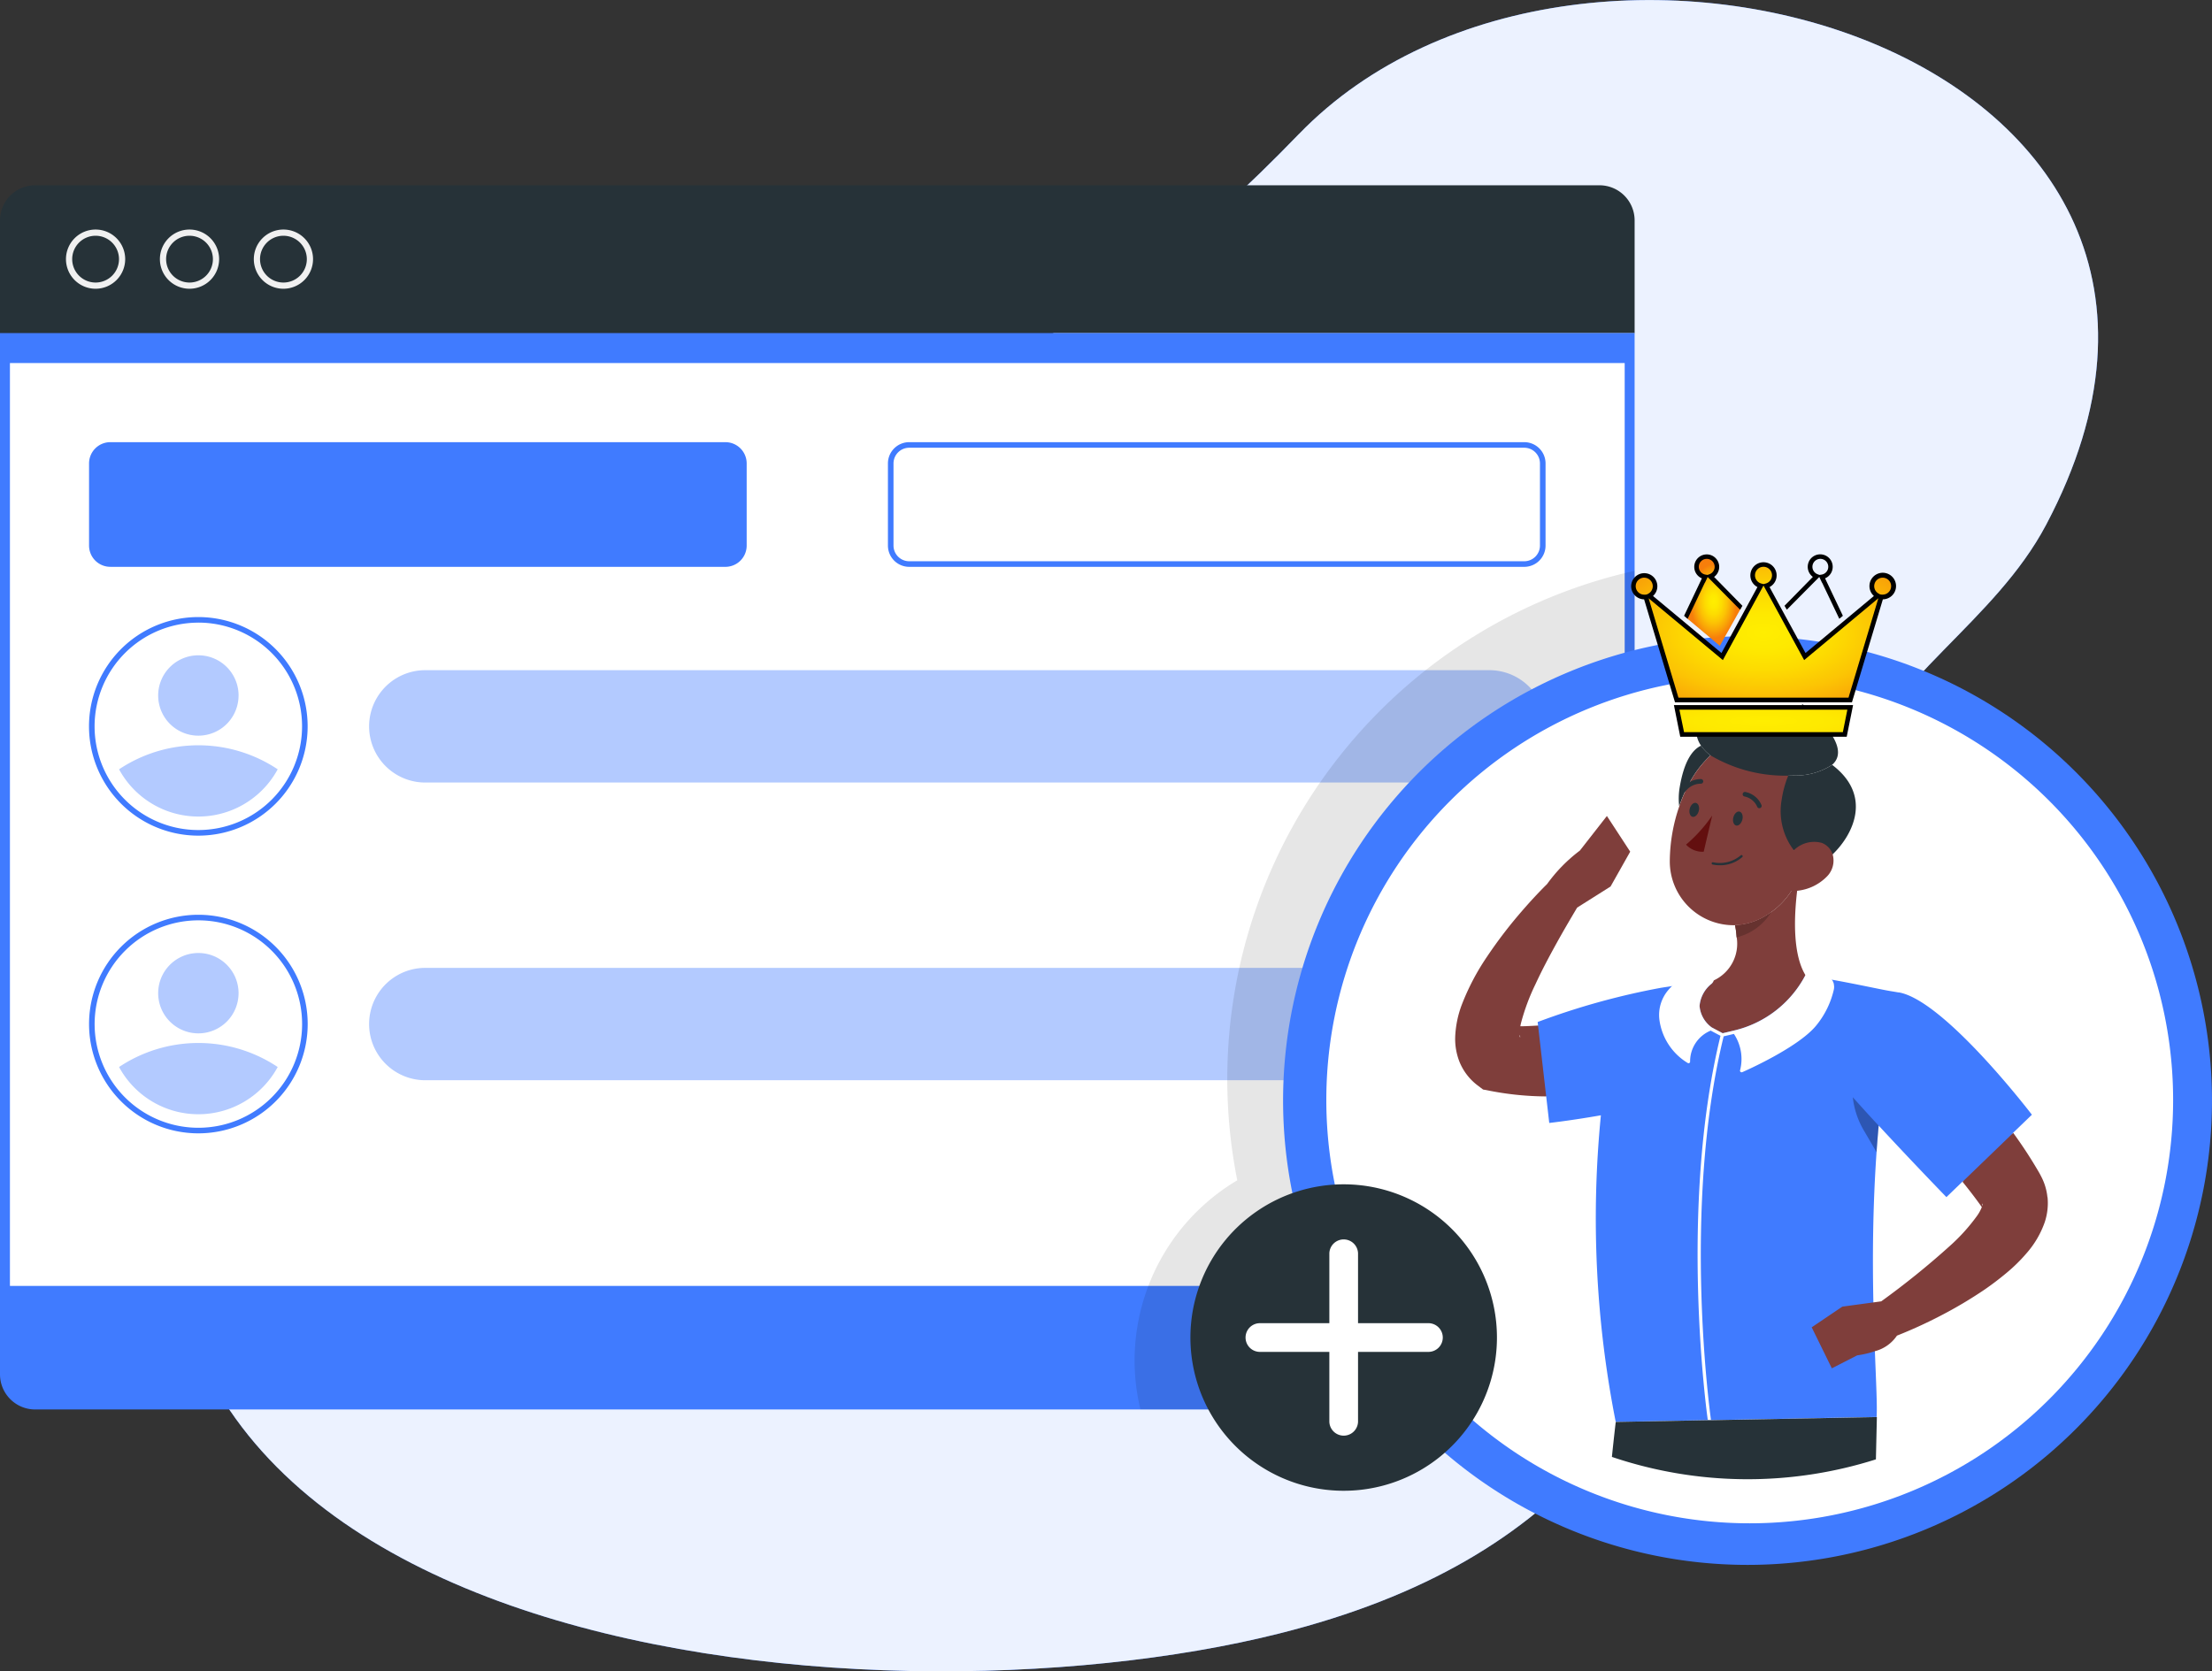
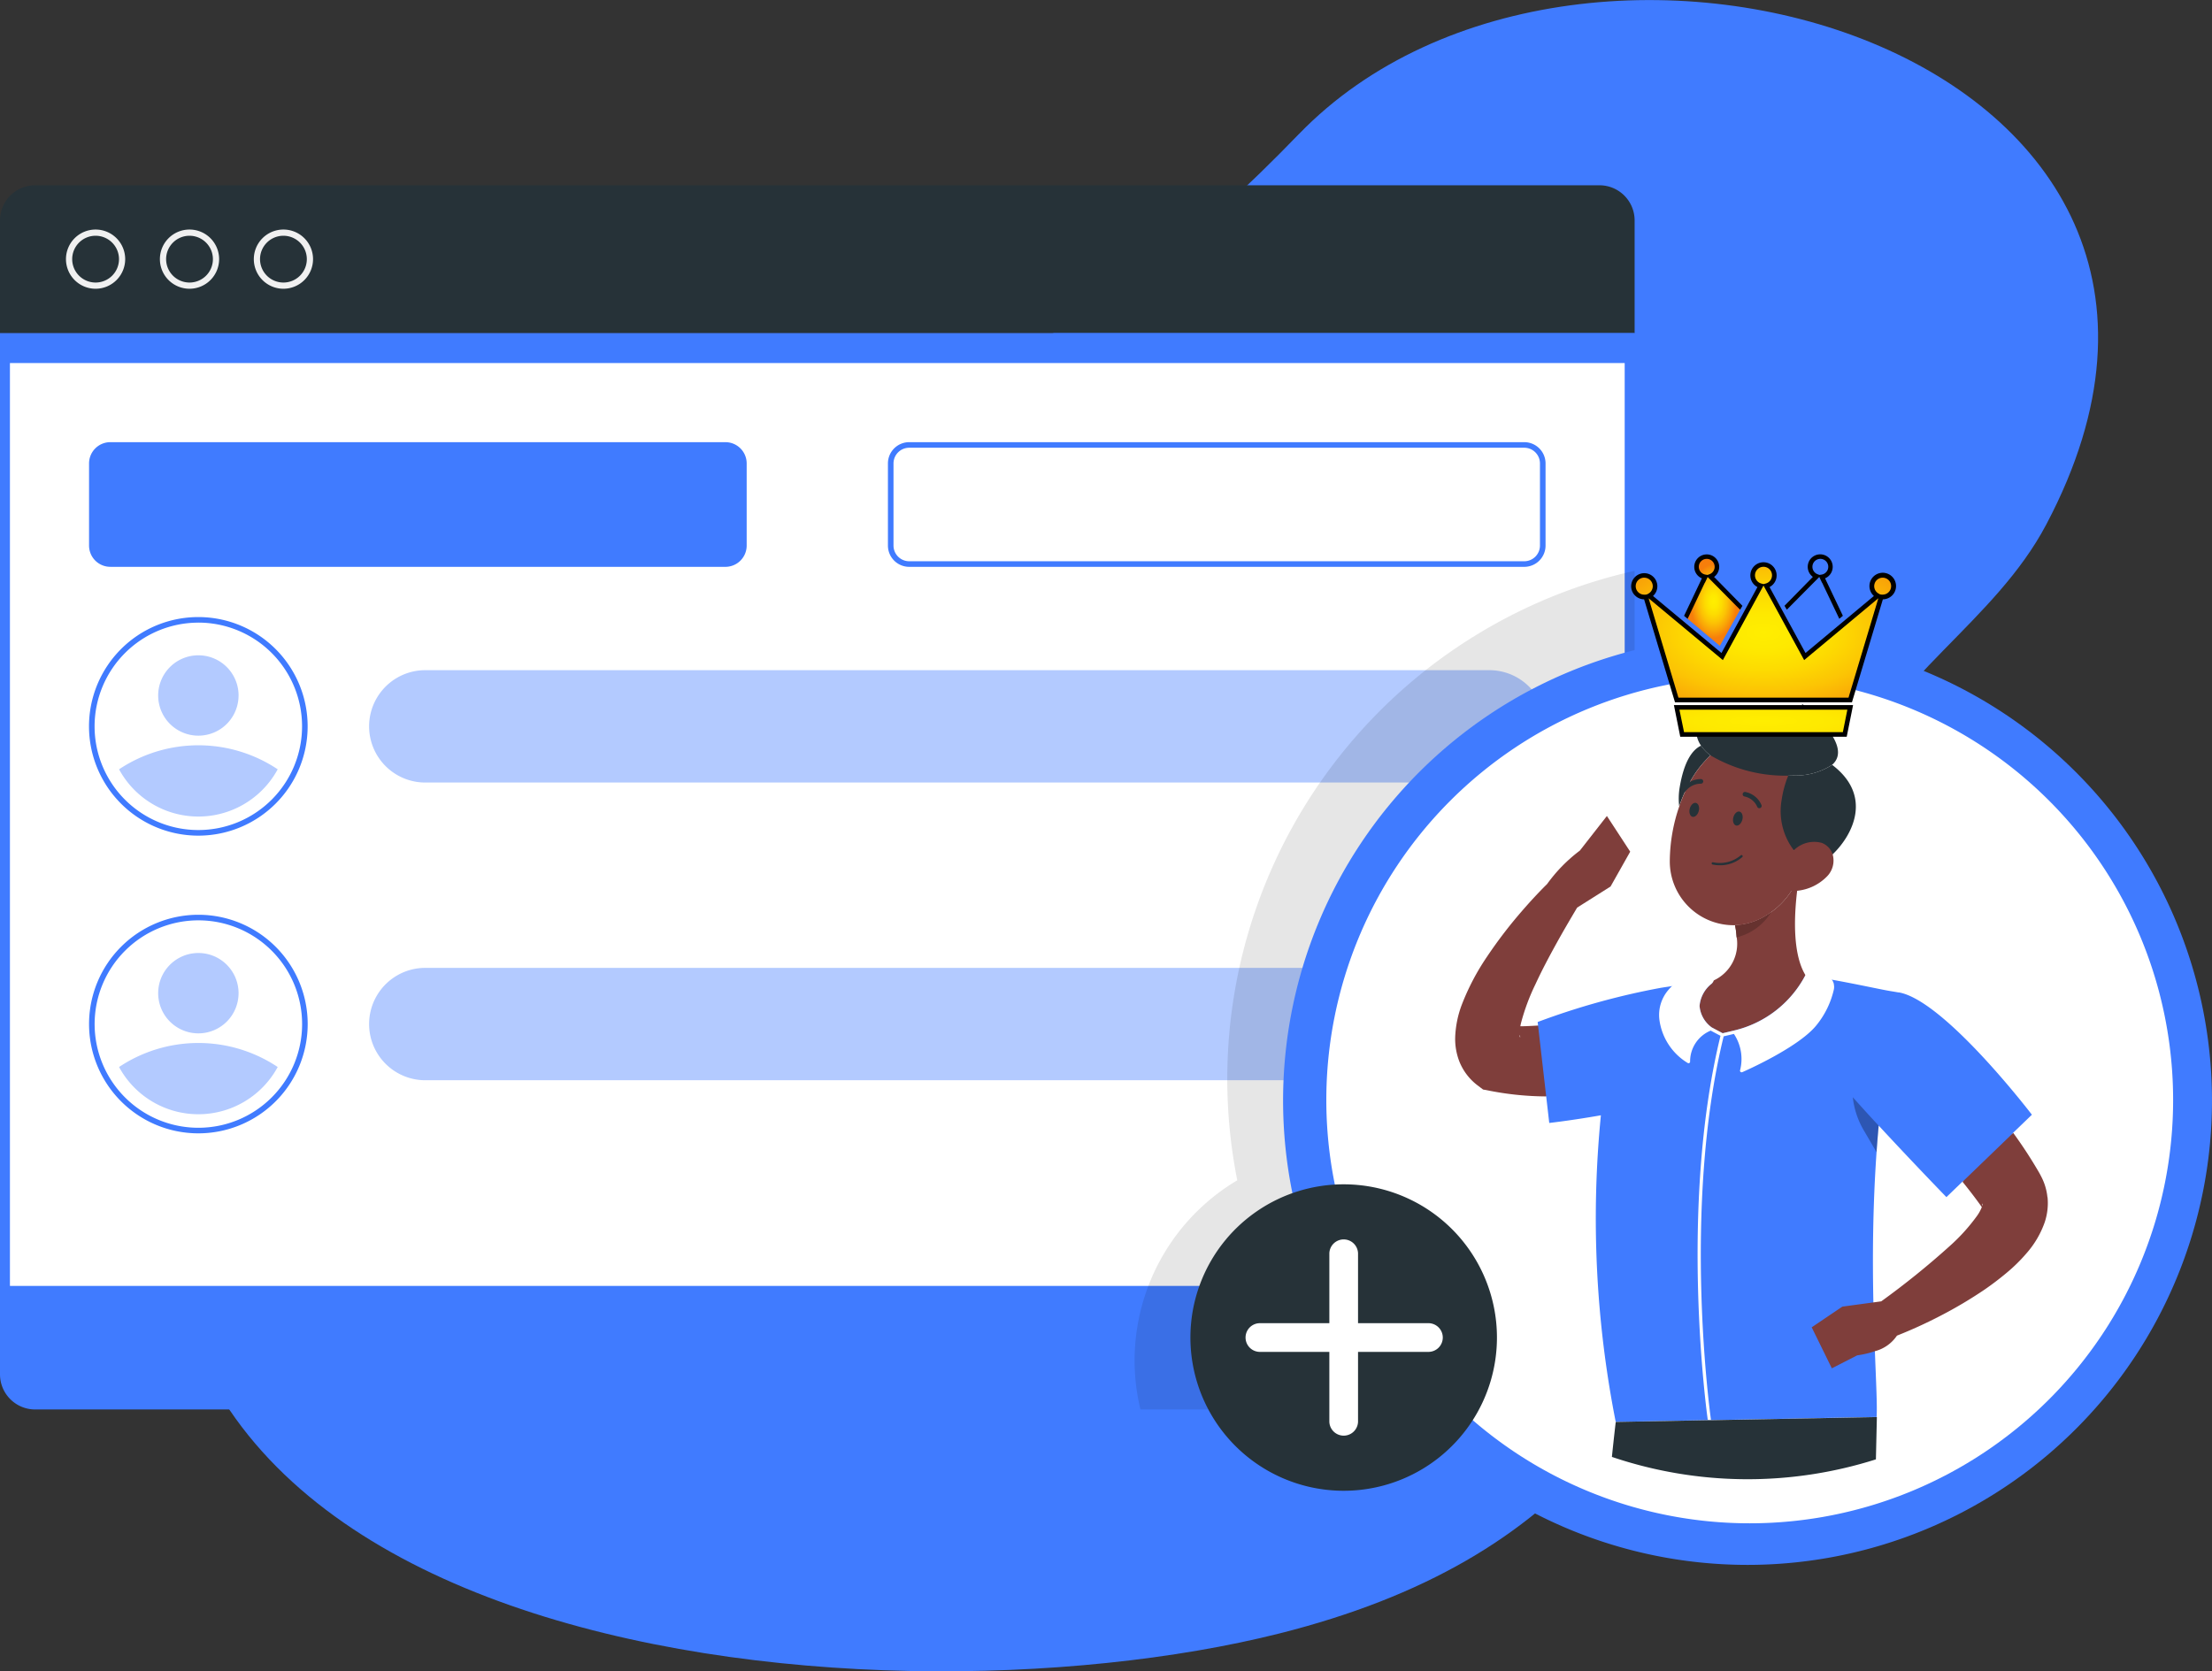
<svg xmlns="http://www.w3.org/2000/svg" xmlns:xlink="http://www.w3.org/1999/xlink" id="Group_5802" data-name="Group 5802" width="139.621" height="105.513" viewBox="0 0 139.621 105.513">
  <rect x="0" y="0" width="139.621" height="105.513" fill="#333333" stroke="none" />
  <defs>
    <clipPath id="clip-path">
      <rect id="Rectangle_8728" data-name="Rectangle 8728" width="139.621" height="105.513" fill="none" />
    </clipPath>
    <clipPath id="clip-path-3">
      <rect id="Rectangle_8712" data-name="Rectangle 8712" width="121.935" height="105.513" fill="none" />
    </clipPath>
    <clipPath id="clip-path-5">
      <rect id="Rectangle_8715" data-name="Rectangle 8715" width="10.013" height="4.499" fill="none" />
    </clipPath>
    <clipPath id="clip-path-6">
      <rect id="Rectangle_8716" data-name="Rectangle 8716" width="5.073" height="5.073" fill="none" />
    </clipPath>
    <clipPath id="clip-path-7">
      <rect id="Rectangle_8717" data-name="Rectangle 8717" width="74.257" height="7.094" fill="none" />
    </clipPath>
    <clipPath id="clip-path-11">
      <rect id="Rectangle_8721" data-name="Rectangle 8721" width="31.561" height="52.945" fill="none" />
    </clipPath>
    <clipPath id="clip-path-13">
      <rect id="Rectangle_8723" data-name="Rectangle 8723" width="1.633" height="3.465" fill="none" />
    </clipPath>
    <clipPath id="clip-path-14">
      <rect id="Rectangle_8724" data-name="Rectangle 8724" width="0.136" height="1.674" fill="none" />
    </clipPath>
    <clipPath id="clip-path-15">
      <rect id="Rectangle_8725" data-name="Rectangle 8725" width="0.058" height="0.517" fill="none" />
    </clipPath>
    <clipPath id="clip-path-16">
      <rect id="Rectangle_8726" data-name="Rectangle 8726" width="2.289" height="1.603" fill="none" />
    </clipPath>
    <radialGradient id="radial-gradient" cx="0.5" cy="0.5" r="2.291" gradientUnits="objectBoundingBox">
      <stop offset="0" stop-color="#fe0" />
      <stop offset="0.171" stop-color="#fee900" />
      <stop offset="0.367" stop-color="#fddb01" />
      <stop offset="0.575" stop-color="#fcc404" />
      <stop offset="0.79" stop-color="#f9a407" />
      <stop offset="1" stop-color="#f77e0b" />
    </radialGradient>
    <radialGradient id="radial-gradient-2" cy="0.5" r="0.765" xlink:href="#radial-gradient" />
    <radialGradient id="radial-gradient-3" cy="0.5" r="0.416" xlink:href="#radial-gradient" />
  </defs>
  <g id="Group_5801" data-name="Group 5801" clip-path="url(#clip-path)">
    <g id="Group_5763" data-name="Group 5763">
      <g id="Group_5762" data-name="Group 5762" clip-path="url(#clip-path)">
        <path id="Path_27344" data-name="Path 27344" d="M101.28,8.459C87.878,22.324,80.868,23.326,63.888,31c-13.882,6.271-27.628,18.46-32.317,33.647-12.353,40.008,42.553,45.011,68.478,38.48,18.253-4.6,25.555-15.189,30.177-32.758,1.8-6.833,2.322-14.223,5.283-20.727,3.181-6.986,9.695-10.387,12.938-16.522,15.718-29.732-29.3-43.138-47.168-24.657" transform="translate(-19.29 0)" fill="#407bff" />
        <g id="Group_5761" data-name="Group 5761" transform="translate(10.497)" opacity="0.9">
          <g id="Group_5760" data-name="Group 5760">
            <g id="Group_5759" data-name="Group 5759" clip-path="url(#clip-path-3)">
-               <path id="Path_27345" data-name="Path 27345" d="M101.28,8.459C87.878,22.324,80.868,23.326,63.888,31c-13.882,6.271-27.628,18.46-32.317,33.647-12.353,40.008,42.553,45.011,68.478,38.48,18.253-4.6,25.555-15.189,30.177-32.758,1.8-6.833,2.322-14.223,5.283-20.727,3.181-6.986,9.695-10.387,12.938-16.522,15.718-29.732-29.3-43.138-47.168-24.657" transform="translate(-29.787 0)" fill="#fff" />
-             </g>
+               </g>
          </g>
        </g>
      </g>
    </g>
    <g id="Group_5786" data-name="Group 5786">
      <g id="Group_5785" data-name="Group 5785" clip-path="url(#clip-path)">
        <path id="Path_27346" data-name="Path 27346" d="M0,35.4a2.219,2.219,0,0,1,2.213-2.213h98.751a2.219,2.219,0,0,1,2.213,2.213v7.122H0Z" transform="translate(0 -21.489)" fill="#263238" />
        <path id="Path_27347" data-name="Path 27347" d="M47.331,44.862A1.869,1.869,0,1,1,49.2,42.993a1.871,1.871,0,0,1-1.869,1.869m0-3.346a1.477,1.477,0,1,0,1.477,1.477,1.479,1.479,0,0,0-1.477-1.477" transform="translate(-29.441 -26.632)" fill="#f0f0f0" />
        <path id="Path_27348" data-name="Path 27348" d="M30.51,44.862a1.869,1.869,0,1,1,1.869-1.869,1.871,1.871,0,0,1-1.869,1.869m0-3.346a1.477,1.477,0,1,0,1.477,1.477,1.479,1.479,0,0,0-1.477-1.477" transform="translate(-18.548 -26.632)" fill="#f0f0f0" />
        <path id="Path_27349" data-name="Path 27349" d="M13.687,44.862a1.869,1.869,0,1,1,1.868-1.869,1.871,1.871,0,0,1-1.868,1.869m0-3.346a1.477,1.477,0,1,0,1.477,1.477,1.479,1.479,0,0,0-1.477-1.477" transform="translate(-7.653 -26.632)" fill="#f0f0f0" />
        <path id="Path_27350" data-name="Path 27350" d="M100.964,127.629H2.212A2.219,2.219,0,0,1,0,125.416V59.672H103.176v65.744a2.219,2.219,0,0,1-2.213,2.213" transform="translate(0 -38.643)" fill="#407bff" />
        <rect id="Rectangle_8714" data-name="Rectangle 8714" width="101.923" height="58.264" transform="translate(0.627 22.921)" fill="#fff" />
        <path id="Path_27351" data-name="Path 27351" d="M56.117,87.086H17.294a1.343,1.343,0,0,1-1.343-1.343V80.559a1.343,1.343,0,0,1,1.343-1.343H56.117a1.343,1.343,0,0,1,1.343,1.343v5.185a1.343,1.343,0,0,1-1.343,1.343" transform="translate(-10.33 -51.3)" fill="#407bff" />
        <path id="Path_27352" data-name="Path 27352" d="M199.206,79.568a.992.992,0,0,1,.99.991v5.185a.992.992,0,0,1-.99.99H160.383a.992.992,0,0,1-.991-.99V80.559a.992.992,0,0,1,.991-.991Zm0-.352H160.383a1.343,1.343,0,0,0-1.343,1.343v5.185a1.343,1.343,0,0,0,1.343,1.343h38.823a1.343,1.343,0,0,0,1.343-1.343V80.559a1.343,1.343,0,0,0-1.343-1.343" transform="translate(-102.994 -51.3)" fill="#407bff" />
        <path id="Path_27353" data-name="Path 27353" d="M22.851,110.9A6.548,6.548,0,1,1,16.3,117.45a6.555,6.555,0,0,1,6.548-6.548m0-.352a6.9,6.9,0,1,0,6.9,6.9,6.9,6.9,0,0,0-6.9-6.9" transform="translate(-10.33 -71.592)" fill="#407bff" />
        <g id="Group_5766" data-name="Group 5766" transform="translate(7.515 47.053)" opacity="0.4">
          <g id="Group_5765" data-name="Group 5765">
            <g id="Group_5764" data-name="Group 5764" clip-path="url(#clip-path-5)">
              <path id="Path_27354" data-name="Path 27354" d="M31.338,135.038a5.694,5.694,0,0,1-10.013,0,9.021,9.021,0,0,1,10.013,0" transform="translate(-21.325 -133.521)" fill="#407bff" />
            </g>
          </g>
        </g>
        <g id="Group_5769" data-name="Group 5769" transform="translate(9.985 41.373)" opacity="0.4">
          <g id="Group_5768" data-name="Group 5768">
            <g id="Group_5767" data-name="Group 5767" clip-path="url(#clip-path-6)">
              <path id="Path_27355" data-name="Path 27355" d="M33.406,119.938A2.537,2.537,0,1,1,30.87,117.4a2.537,2.537,0,0,1,2.537,2.537" transform="translate(-28.333 -117.401)" fill="#407bff" />
            </g>
          </g>
        </g>
        <g id="Group_5772" data-name="Group 5772" transform="translate(23.298 42.311)" opacity="0.4">
          <g id="Group_5771" data-name="Group 5771">
            <g id="Group_5770" data-name="Group 5770" clip-path="url(#clip-path-7)">
              <path id="Path_27356" data-name="Path 27356" d="M136.821,127.159H69.658a3.547,3.547,0,1,1,0-7.094h67.163a3.547,3.547,0,1,1,0,7.094" transform="translate(-66.111 -120.065)" fill="#407bff" />
            </g>
          </g>
        </g>
        <path id="Path_27357" data-name="Path 27357" d="M22.851,164.235a6.548,6.548,0,1,1-6.548,6.548,6.555,6.555,0,0,1,6.548-6.548m0-.352a6.9,6.9,0,1,0,6.9,6.9,6.9,6.9,0,0,0-6.9-6.9" transform="translate(-10.33 -106.13)" fill="#407bff" />
        <g id="Group_5775" data-name="Group 5775" transform="translate(7.515 65.848)" opacity="0.4">
          <g id="Group_5774" data-name="Group 5774">
            <g id="Group_5773" data-name="Group 5773" clip-path="url(#clip-path-5)">
              <path id="Path_27358" data-name="Path 27358" d="M31.338,188.371a5.694,5.694,0,0,1-10.013,0,9.021,9.021,0,0,1,10.013,0" transform="translate(-21.325 -186.854)" fill="#407bff" />
            </g>
          </g>
        </g>
        <g id="Group_5778" data-name="Group 5778" transform="translate(9.985 60.167)" opacity="0.4">
          <g id="Group_5777" data-name="Group 5777">
            <g id="Group_5776" data-name="Group 5776" clip-path="url(#clip-path-6)">
              <path id="Path_27359" data-name="Path 27359" d="M33.406,173.271a2.537,2.537,0,1,1-2.537-2.537,2.537,2.537,0,0,1,2.537,2.537" transform="translate(-28.333 -170.734)" fill="#407bff" />
            </g>
          </g>
        </g>
        <g id="Group_5781" data-name="Group 5781" transform="translate(23.298 61.106)" opacity="0.4">
          <g id="Group_5780" data-name="Group 5780">
            <g id="Group_5779" data-name="Group 5779" clip-path="url(#clip-path-7)">
              <path id="Path_27360" data-name="Path 27360" d="M136.821,180.492H69.658a3.547,3.547,0,1,1,0-7.094h67.163a3.547,3.547,0,1,1,0,7.094" transform="translate(-66.111 -173.398)" fill="#407bff" />
            </g>
          </g>
        </g>
        <g id="Group_5784" data-name="Group 5784" transform="translate(71.615 36.039)" opacity="0.1">
          <g id="Group_5783" data-name="Group 5783">
            <g id="Group_5782" data-name="Group 5782" clip-path="url(#clip-path-11)">
              <path id="Path_27361" data-name="Path 27361" d="M209.069,134.324a32.943,32.943,0,0,0,.631,6.421,13.245,13.245,0,0,0-6.481,11.358,13.1,13.1,0,0,0,.37,3.109h28.978A2.219,2.219,0,0,0,234.78,153V102.266a32.891,32.891,0,0,0-25.711,32.058" transform="translate(-203.219 -102.266)" />
            </g>
          </g>
        </g>
      </g>
    </g>
    <g id="Group_5800" data-name="Group 5800">
      <g id="Group_5799" data-name="Group 5799" clip-path="url(#clip-path)">
        <path id="Path_27362" data-name="Path 27362" d="M288.448,143.3a29.316,29.316,0,1,1-29.316-29.316A29.316,29.316,0,0,1,288.448,143.3" transform="translate(-148.828 -73.818)" fill="#407bff" />
        <path id="Path_27363" data-name="Path 27363" d="M291.01,147.957a26.725,26.725,0,1,1-26.725-26.725,26.725,26.725,0,0,1,26.725,26.725" transform="translate(-153.843 -78.509)" fill="#fff" />
        <path id="Path_27364" data-name="Path 27364" d="M270.215,146.186l-1.706,2.184a9.816,9.816,0,0,0-2.065,2.108c-.663.657-1.271,1.328-1.87,2.035a28.973,28.973,0,0,0-1.916,2.541,14.967,14.967,0,0,0-1.594,3.027,6.427,6.427,0,0,0-.426,2.111,3.945,3.945,0,0,0,.267,1.5,3.536,3.536,0,0,0,1.118,1.479l.375.284.56.106a18.98,18.98,0,0,0,3.356.329c.024,0,.42-.037.444-.037l-.448-4.459c-.378.014-1.188.074-1.559.066.013-.069.027-.139.045-.21a13.414,13.414,0,0,1,.919-2.463c.394-.855.849-1.712,1.322-2.567.415-.752.861-1.51,1.3-2.25l2.109-1.331,1.24-2.2Zm-5.5,13.921a.586.586,0,0,1-.013-.1.352.352,0,0,1,.031.081c.025.083,0,.088-.018.021" transform="translate(-168.788 -94.669)" fill="#7f3e3b" />
        <path id="Path_27365" data-name="Path 27365" d="M310.184,159.055c.054-.271-.032-.289-.1-.288a.446.446,0,0,0-.264.295,4.848,4.848,0,0,1-1.266,1.333c-.069.05-.137.1-.211.149a4.065,4.065,0,0,1-2.077.684c.014.074.027.148.039.222q.04.261.058.517a2.553,2.553,0,0,1-1.48,2.765c0,.07-.172.143-.229.193a2.508,2.508,0,0,0-.839,1.6c0,.46.43.821.936,1.258l.713.477.965-.092a6.685,6.685,0,0,0,4.283-3.779c-.767-1.254-.756-3.441-.527-5.339" transform="translate(-196.748 -102.817)" fill="#7f3e3b" />
        <path id="Path_27366" data-name="Path 27366" d="M298.2,175.874s-.2-.036-.538-.091c-.7-.112-3.847-.824-5.365-.96l0,0a6.862,6.862,0,0,1-4.471,3.451l-.733.174-.69-.367a1.864,1.864,0,0,1-.769-1.351,2,2,0,0,1,.768-1.413.255.255,0,0,0,.061-.081.414.414,0,0,1,0-.149c-.221.028-3.031.455-3.27.493a45.815,45.815,0,0,0-7.777,2.159l.029.253.509,4.44.193,1.68s1.412-.158,3.26-.484a66.257,66.257,0,0,0,.936,19.359c1.622-.03,6.016-.117,6.016-.112l10.452-.2c.043-.7-.033-2.162-.11-4.157l-.094-3.078c-.057-2.721-.045-5.984.2-9.49q.057-.827.134-1.672l0,0c2.136,2.311,4.275,4.517,4.275,4.517l1.009-.973a8.383,8.383,0,0,0,3.2-3.086l1.187-1.144s-5.524-7.24-8.413-7.725" transform="translate(-178.359 -113.215)" fill="#407bff" />
        <g id="Group_5789" data-name="Group 5789" transform="translate(116.949 69.276)" opacity="0.3">
          <g id="Group_5788" data-name="Group 5788">
            <g id="Group_5787" data-name="Group 5787" clip-path="url(#clip-path-13)">
              <path id="Path_27367" data-name="Path 27367" d="M331.86,196.58a5.218,5.218,0,0,0,.687,2.077l.812,1.388c.038-.551.083-1.11.134-1.673-.558-.6-1.114-1.213-1.633-1.793" transform="translate(-331.86 -196.58)" />
            </g>
          </g>
        </g>
        <g id="Group_5792" data-name="Group 5792" transform="translate(118.448 71.068)" opacity="0.3">
          <g id="Group_5791" data-name="Group 5791">
            <g id="Group_5790" data-name="Group 5790" clip-path="url(#clip-path-14)">
              <path id="Path_27368" data-name="Path 27368" d="M336.249,201.669l0,0c-.051.562-.1,1.121-.134,1.673h0c.038-.551.085-1.11.135-1.671" transform="translate(-336.113 -201.667)" />
            </g>
          </g>
        </g>
-         <path id="Path_27369" data-name="Path 27369" d="M310.765,165.754c.014.074.027.148.039.222-.011-.074-.025-.148-.039-.222Z" transform="translate(-201.25 -107.342)" fill="#7f3e3b" />
        <g id="Group_5795" data-name="Group 5795" transform="translate(109.554 58.634)" opacity="0.2">
          <g id="Group_5794" data-name="Group 5794">
            <g id="Group_5793" data-name="Group 5793" clip-path="url(#clip-path-15)">
              <path id="Path_27370" data-name="Path 27370" d="M310.934,166.9c-.012-.171-.031-.344-.058-.517.026.173.048.346.058.517" transform="translate(-310.876 -166.384)" />
            </g>
          </g>
        </g>
        <path id="Path_27371" data-name="Path 27371" d="M313.055,163.388c-.069.05-.137.1-.211.149a4.063,4.063,0,0,1-2.077.684c.014.074.027.148.039.222.027.173.046.346.058.517,0,.01,0,.02,0,.03a3.547,3.547,0,0,0,2.188-1.6" transform="translate(-201.251 -105.809)" fill="#7f3e3b" />
        <path id="Path_27372" data-name="Path 27372" d="M308.2,174.9a.787.787,0,0,0-.584-.6l-.732-.174a.437.437,0,0,0-.481.205c-.007.012-.018.021-.024.033a6.861,6.861,0,0,1-4.471,3.451l-.23.055h0l-.5.119-.69-.367a1.863,1.863,0,0,1-.769-1.351,2,2,0,0,1,.768-1.413.67.67,0,0,0,.1-.131c.032-.081.025-.122-.031-.157-.776-.56-2.52.3-2.589.454a3.045,3.045,0,0,0-.221.238,2.425,2.425,0,0,0-.563,1.868,3.77,3.77,0,0,0,1.785,2.736.1.1,0,0,0,.154-.1,2.1,2.1,0,0,1,1.3-1.942l.618.328c-2.652,10.877-.853,23.911-.8,24.264l.2,0s0-.008,0-.013c-.019-.132-1.87-13.281.8-24.217l.647-.153a2.852,2.852,0,0,1,.39,2.291.1.1,0,0,0,.1.131.1.1,0,0,0,.042-.009c.141-.062,3.474-1.523,4.639-2.915a5.518,5.518,0,0,0,1.135-2.29.778.778,0,0,0,0-.343" transform="translate(-192.443 -112.757)" fill="#fff" />
        <g id="Group_5798" data-name="Group 5798" transform="translate(109.515 57.579)" opacity="0.2">
          <g id="Group_5797" data-name="Group 5797">
            <g id="Group_5796" data-name="Group 5796" clip-path="url(#clip-path-16)">
              <path id="Path_27373" data-name="Path 27373" d="M313.055,163.388c-.069.05-.137.1-.211.149a4.063,4.063,0,0,1-2.077.684c.014.074.027.148.039.222.027.173.046.346.058.517,0,.01,0,.02,0,.03a3.547,3.547,0,0,0,2.188-1.6" transform="translate(-310.766 -163.388)" />
            </g>
          </g>
        </g>
        <path id="Path_27374" data-name="Path 27374" d="M301.4,135.865a6.518,6.518,0,0,1,1.293-1.665,2.545,2.545,0,0,1-.6-.616c-.555.26-1.079,1-1.351,2.646a4.229,4.229,0,0,0-.029,1.18c.107-.31.228-.616.364-.913Z" transform="translate(-194.723 -86.508)" fill="#263238" />
        <path id="Path_27375" data-name="Path 27375" d="M306.9,139.655a3.276,3.276,0,0,0-.351-4.712c.172-2.461-3.367-2.783-4.9-1.28a6.509,6.509,0,0,0-1.293,1.666l-.321.631c-.136.3-.258.6-.364.914a10.817,10.817,0,0,0-.6,3.463,4.029,4.029,0,0,0,4.123,4.047h0a4.069,4.069,0,0,0,2.077-.684c.074-.049.142-.1.211-.149a4.854,4.854,0,0,0,1.266-1.333c.792-1.266.586-1.9.156-2.563" transform="translate(-193.674 -85.972)" fill="#7f3e3b" />
        <path id="Path_27376" data-name="Path 27376" d="M301.193,140.162a.146.146,0,0,0,.117.237.143.143,0,0,0,.076-.027.134.134,0,0,0,.034-.027,1.216,1.216,0,0,1,.964-.484.148.148,0,0,0,.155-.136.146.146,0,0,0-.135-.155,1.461,1.461,0,0,0-.7.171,1.583,1.583,0,0,0-.513.421" transform="translate(-195.031 -90.384)" fill="#263238" />
        <path id="Path_27377" data-name="Path 27377" d="M308.5,153.2a.073.073,0,0,0-.1,0,2.054,2.054,0,0,1-1.752.437.073.073,0,0,0-.029.143,2.35,2.35,0,0,0,.51.047,2.119,2.119,0,0,0,1.373-.522.073.073,0,0,0,0-.1" transform="translate(-198.524 -99.198)" fill="#263238" />
-         <path id="Path_27378" data-name="Path 27378" d="M303.641,146.1a9.291,9.291,0,0,1-1.651,1.837,1.412,1.412,0,0,0,1.113.449Z" transform="translate(-195.567 -94.612)" fill="#630f0f" />
        <path id="Path_27379" data-name="Path 27379" d="M302.788,144.724c.159.032.334-.139.392-.381s-.026-.464-.185-.5-.334.139-.391.381.026.464.185.5" transform="translate(-195.952 -93.153)" fill="#263238" />
        <path id="Path_27380" data-name="Path 27380" d="M310.6,146.281c.159.032.334-.139.392-.381s-.026-.463-.185-.5-.334.139-.391.381.026.464.185.5" transform="translate(-201.012 -94.161)" fill="#263238" />
        <path id="Path_27381" data-name="Path 27381" d="M319.74,137.7c-.1.006-.205.009-.322.009a6.6,6.6,0,0,0-.418,1.532,4.077,4.077,0,0,0,.77,3.181c.723,1.227,1.648,1.193,2.45.258,1.291-1.239,2.534-3.709-.033-5.649a4.218,4.218,0,0,1-2.446.67" transform="translate(-206.543 -88.743)" fill="#263238" />
        <path id="Path_27382" data-name="Path 27382" d="M321.223,150.847a1.813,1.813,0,0,0-1.766.467,3.5,3.5,0,0,0-.726.8c-.5.779-.322,1.686.571,1.763a1.451,1.451,0,0,0,.154.006c.069,0,.14-.007.211-.014a3.048,3.048,0,0,0,1.859-.881,1.426,1.426,0,0,0,.382-1.416,1.151,1.151,0,0,0-.684-.725" transform="translate(-206.231 -97.631)" fill="#7f3e3b" />
        <path id="Path_27383" data-name="Path 27383" d="M304.715,129.333a9.278,9.278,0,0,0,4.9,1.279c.117,0,.226,0,.322-.009a4.217,4.217,0,0,0,2.446-.67c1.49-1.275-1.906-3.864-1.906-3.864s.378.929-.411,1.185-6.355-1.814-6.26.535a1.778,1.778,0,0,0,.307.928,2.545,2.545,0,0,0,.6.616" transform="translate(-196.746 -81.642)" fill="#263238" />
        <path id="Path_27384" data-name="Path 27384" d="M288.953,254.18s-.1.822-.243,2.207a26.757,26.757,0,0,0,16.664.155c.038-1.673.061-2.672.061-2.672l-10.466.2-.2,0Z" transform="translate(-186.967 -164.406)" fill="#263238" />
        <path id="Path_27385" data-name="Path 27385" d="M339.365,207.028a3.6,3.6,0,0,0-.383-1.287l-.1-.192-.057-.1a28.57,28.57,0,0,0-1.619-2.481l-3.2,3.086c.426.527.836,1.059,1.218,1.6a2.577,2.577,0,0,1-.271.509,11.79,11.79,0,0,1-1.745,1.941,51.071,51.071,0,0,1-4.333,3.5l-.488.066-1.967.267-1.934,1.306,1.271,2.589,1.6-.819a6.038,6.038,0,0,0,1.125-.264,2.4,2.4,0,0,0,1.385-.98,29.37,29.37,0,0,0,2.748-1.255,27.275,27.275,0,0,0,2.781-1.651c.455-.313.9-.649,1.347-1.021a10.42,10.42,0,0,0,1.306-1.278,5.937,5.937,0,0,0,1.148-1.962,3.823,3.823,0,0,0,.175-1.578m-4.118.555c0-.018-.007-.037-.007-.053,0-.085.03-.115.03-.065a.391.391,0,0,1-.023.118" transform="translate(-210.132 -131.444)" fill="#7f3e3b" />
        <path id="Path_27386" data-name="Path 27386" d="M232.569,221.849a9.674,9.674,0,1,1-9.673-9.674,9.674,9.674,0,0,1,9.673,9.674" transform="translate(-138.082 -137.404)" fill="#263238" />
        <path id="Path_27387" data-name="Path 27387" d="M234.554,227.282h-4.413v-4.413a.906.906,0,0,0-1.811,0v4.413h-4.413a.906.906,0,0,0,0,1.811h4.413v4.413a.906.906,0,0,0,1.811,0v-4.413h4.413a.906.906,0,1,0,0-1.811" transform="translate(-144.422 -143.743)" fill="#fff" />
        <path id="Path_27388" data-name="Path 27388" d="M312.24,142.164a1.111,1.111,0,0,1,.8.654.146.146,0,0,0,.135.085.141.141,0,0,0,.058-.013.146.146,0,0,0,.072-.193,1.4,1.4,0,0,0-1.03-.822.146.146,0,0,0-.037.289" transform="translate(-202.123 -91.877)" fill="#263238" />
      </g>
    </g>
  </g>
  <g id="Group_5803" data-name="Group 5803" transform="translate(-1098.55 -953.035)">
    <g id="Group_3556" data-name="Group 3556" transform="translate(1204.207 997.55)">
      <path id="Path_24640" data-name="Path 24640" d="M1597.28,2314.409h10.267l.342-1.71h-10.952Z" transform="translate(-1596.76 -2312.553)" fill="url(#radial-gradient)" />
      <path id="Path_24641" data-name="Path 24641" d="M1583.443,2294.7h-10.506l-.4-2h11.308Zm-10.267-.292H1583.2l.284-1.418h-10.6Z" transform="translate(-1572.536 -2292.699)" />
    </g>
    <g id="Group_3557" data-name="Group 3557" transform="translate(1201.501 988.527)">
      <path id="Path_24642" data-name="Path 24642" d="M1237.244,1076.229a.683.683,0,0,0-.319,1.289l-4.6,3.835-2.434-4.465a.686.686,0,1,0-.348,0l-2.435,4.465-4.6-3.835a.688.688,0,1,0-.317.076.633.633,0,0,0,.1-.005l1.952,6.509h10.952l1.953-6.509a.636.636,0,0,0,.1.005.682.682,0,1,0,0-1.365Z" transform="translate(-1221.355 -1075.397)" fill="url(#radial-gradient-2)" />
      <path id="Path_24643" data-name="Path 24643" d="M1215.445,1064.39h-11.169l-1.951-6.5a.826.826,0,1,1,.563-.212l4.321,3.6,2.271-4.164a.829.829,0,1,1,.763,0l2.27,4.164,4.318-3.6a.839.839,0,1,1,.565.212Zm-10.952-.292h10.735l1.884-6.278-4.684,3.905-2.565-4.706-2.566,4.706-4.685-3.9Zm12.721-6.523.1.016a.554.554,0,0,0,.077,0,.534.534,0,1,0-.251-.059Zm-14.882-1.054a.536.536,0,1,0,0,1.073.55.55,0,0,0,.078,0l.093-.015.079-.041a.537.537,0,0,0-.249-1.014Zm7.53-.686a.538.538,0,0,0-.137,1.058l.138.036.136-.036a.538.538,0,0,0-.137-1.058Z" transform="translate(-1201.501 -1055.543)" />
    </g>
    <g id="Group_3558" data-name="Group 3558" transform="translate(1204.848 988.035)">
      <path id="Path_24644" data-name="Path 24644" d="M1677.355,1009.278a.642.642,0,1,0-.324.033l-1.218,2.553,2.144,1.8,1.356-2.414Z" transform="translate(-1675.7 -1007.889)" fill="url(#radial-gradient-3)" />
      <path id="Path_24645" data-name="Path 24645" d="M1662.251,989.459a.787.787,0,1,0-.77.09l-1.125,2.366.225.189,1.082-2.275h.008l.174-.365.362.365h0l1.685,1.7.148-.246Zm-.291-.171-.121.045-.129-.02a.5.5,0,1,1,.25-.025Z" transform="translate(-1660.356 -988.035)" />
    </g>
    <g id="Group_3559" data-name="Group 3559" transform="translate(1211.187 988.035)">
      <path id="Path_24646" data-name="Path 24646" d="M2541.866,1009.278a.642.642,0,1,1,.324.033l1.218,2.553-2.144,1.8-1.356-2.414Z" transform="translate(-2539.832 -1007.889)" fill="url(#radial-gradient-3)" />
      <path id="Path_24647" data-name="Path 24647" d="M2529.587,991.281l.148.246,1.685-1.7h0l.363-.365.174.365h.007l1.082,2.275.226-.189-1.125-2.366a.788.788,0,1,0-.77-.09Zm1.763-2.458a.5.5,0,1,1,.573.49l-.129.02-.121-.045A.5.5,0,0,1,2531.35,988.823Z" transform="translate(-2529.587 -988.035)" />
    </g>
  </g>
</svg>